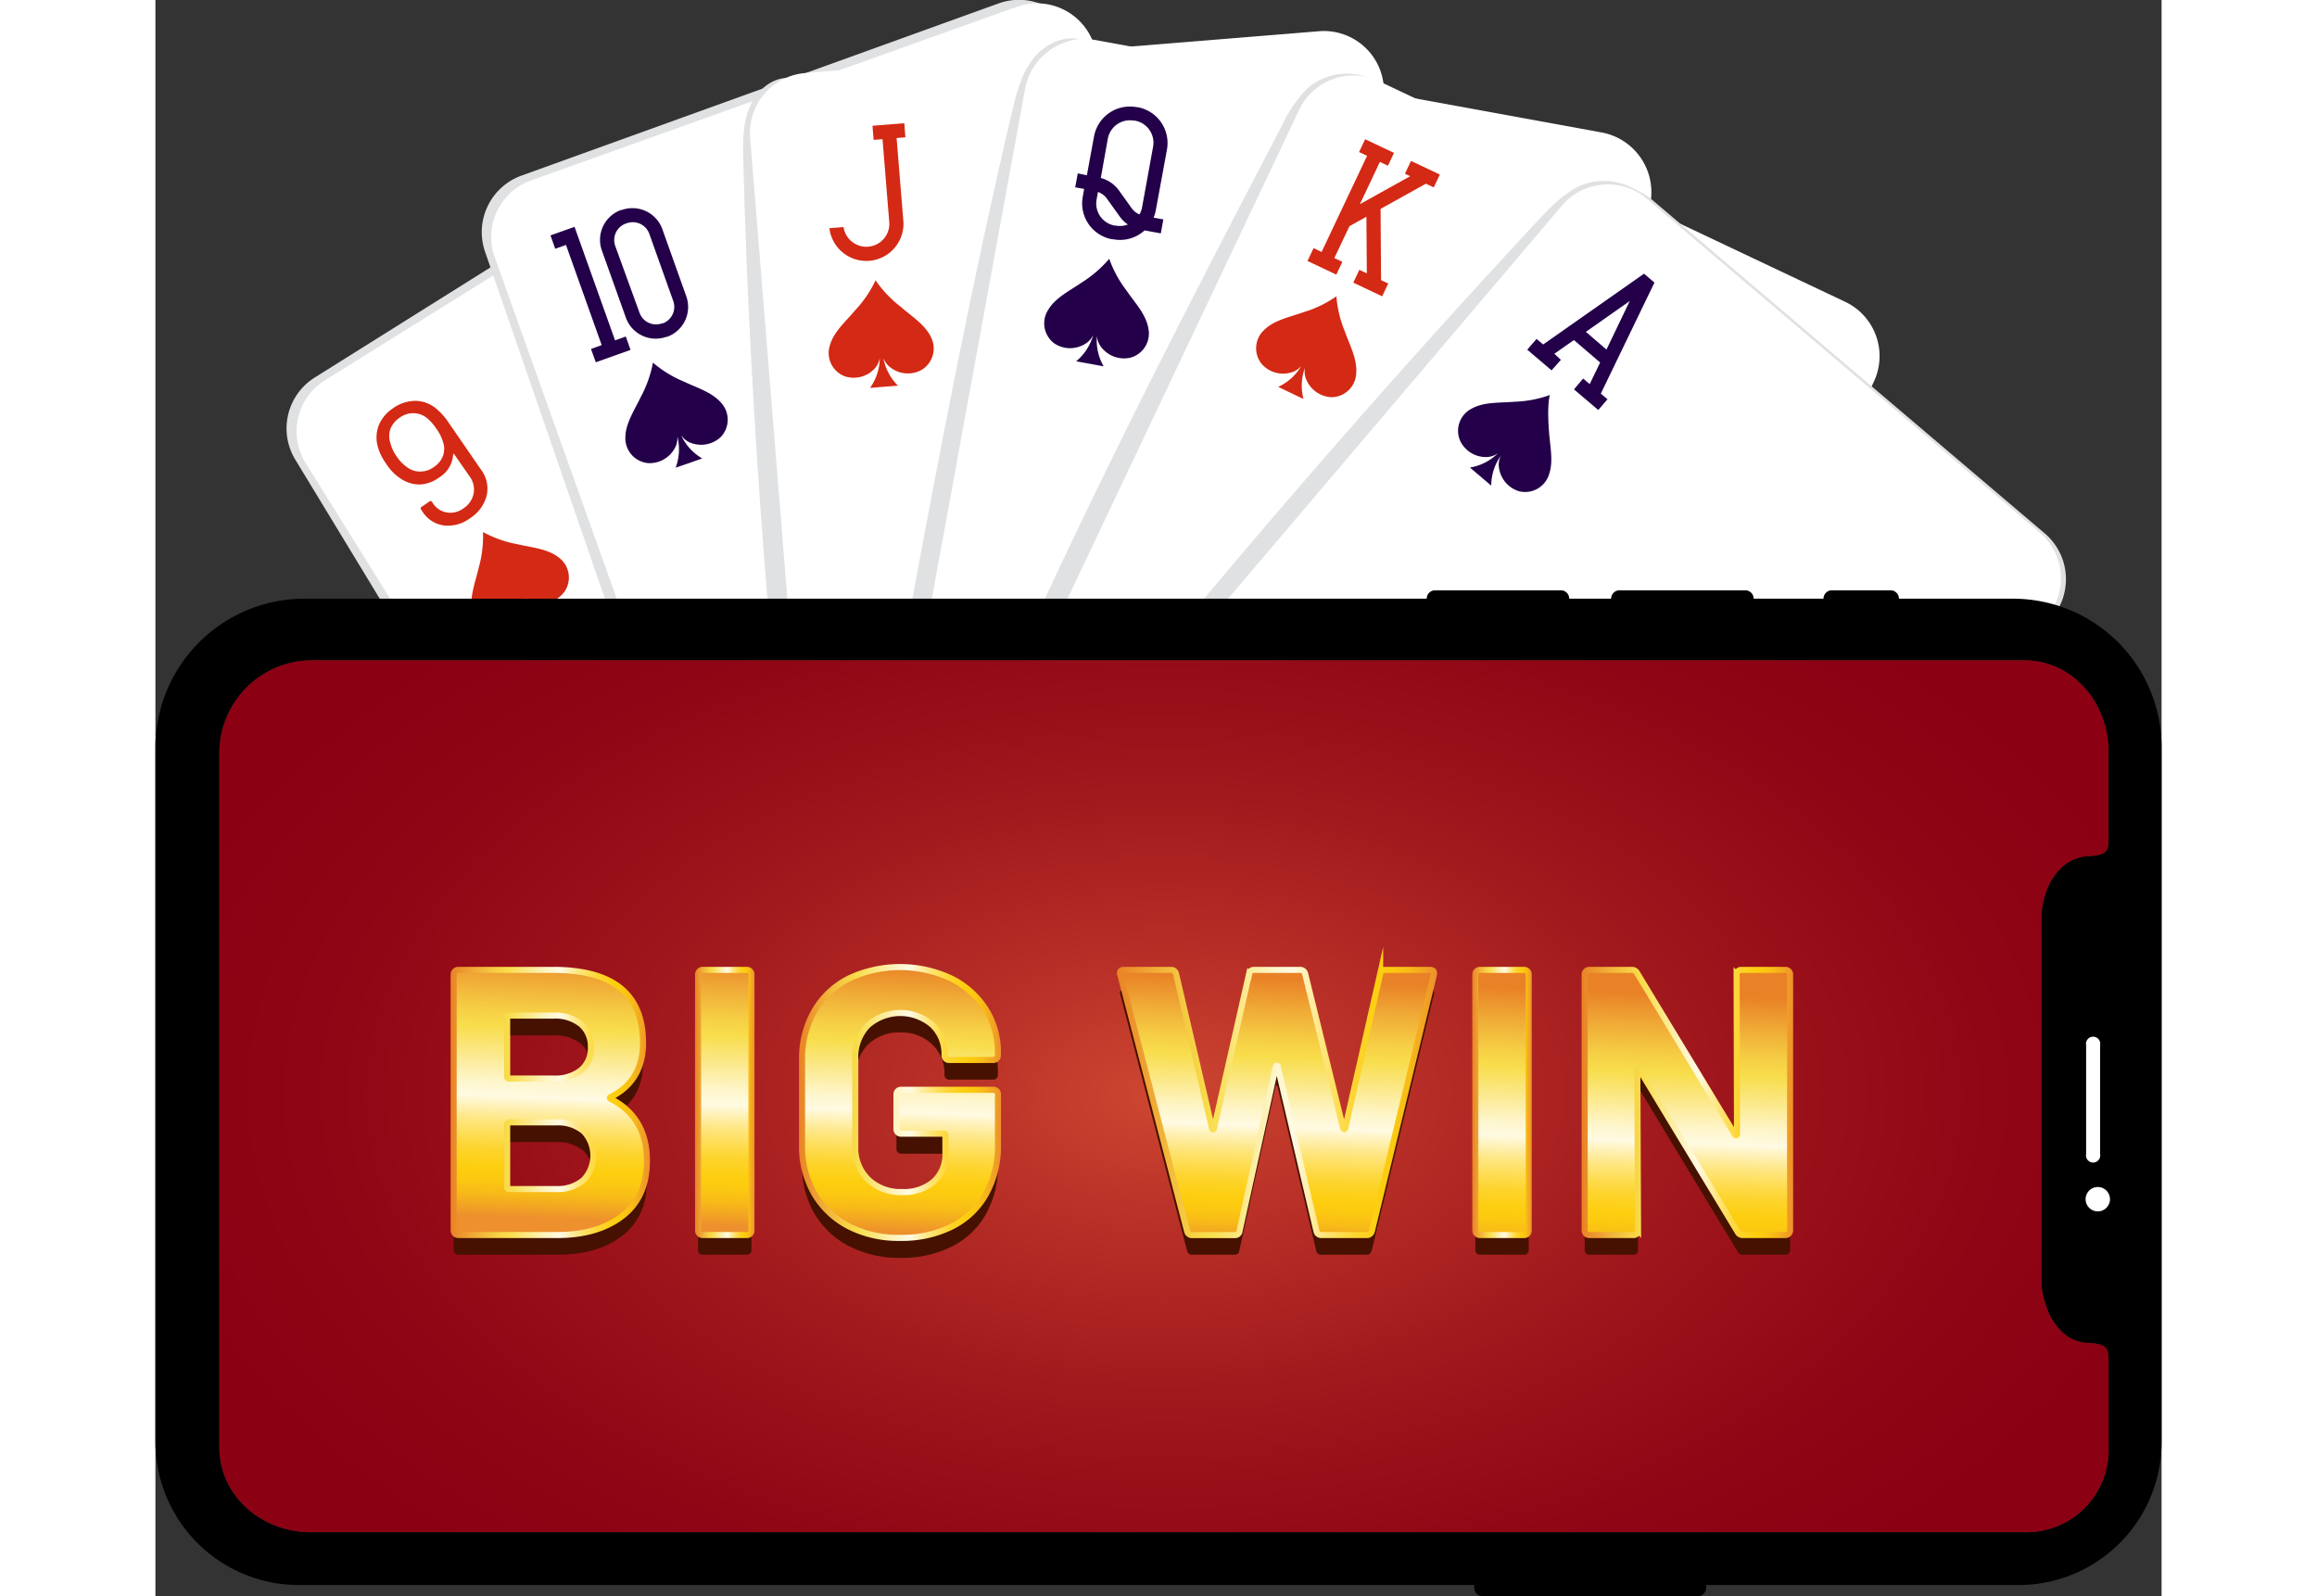
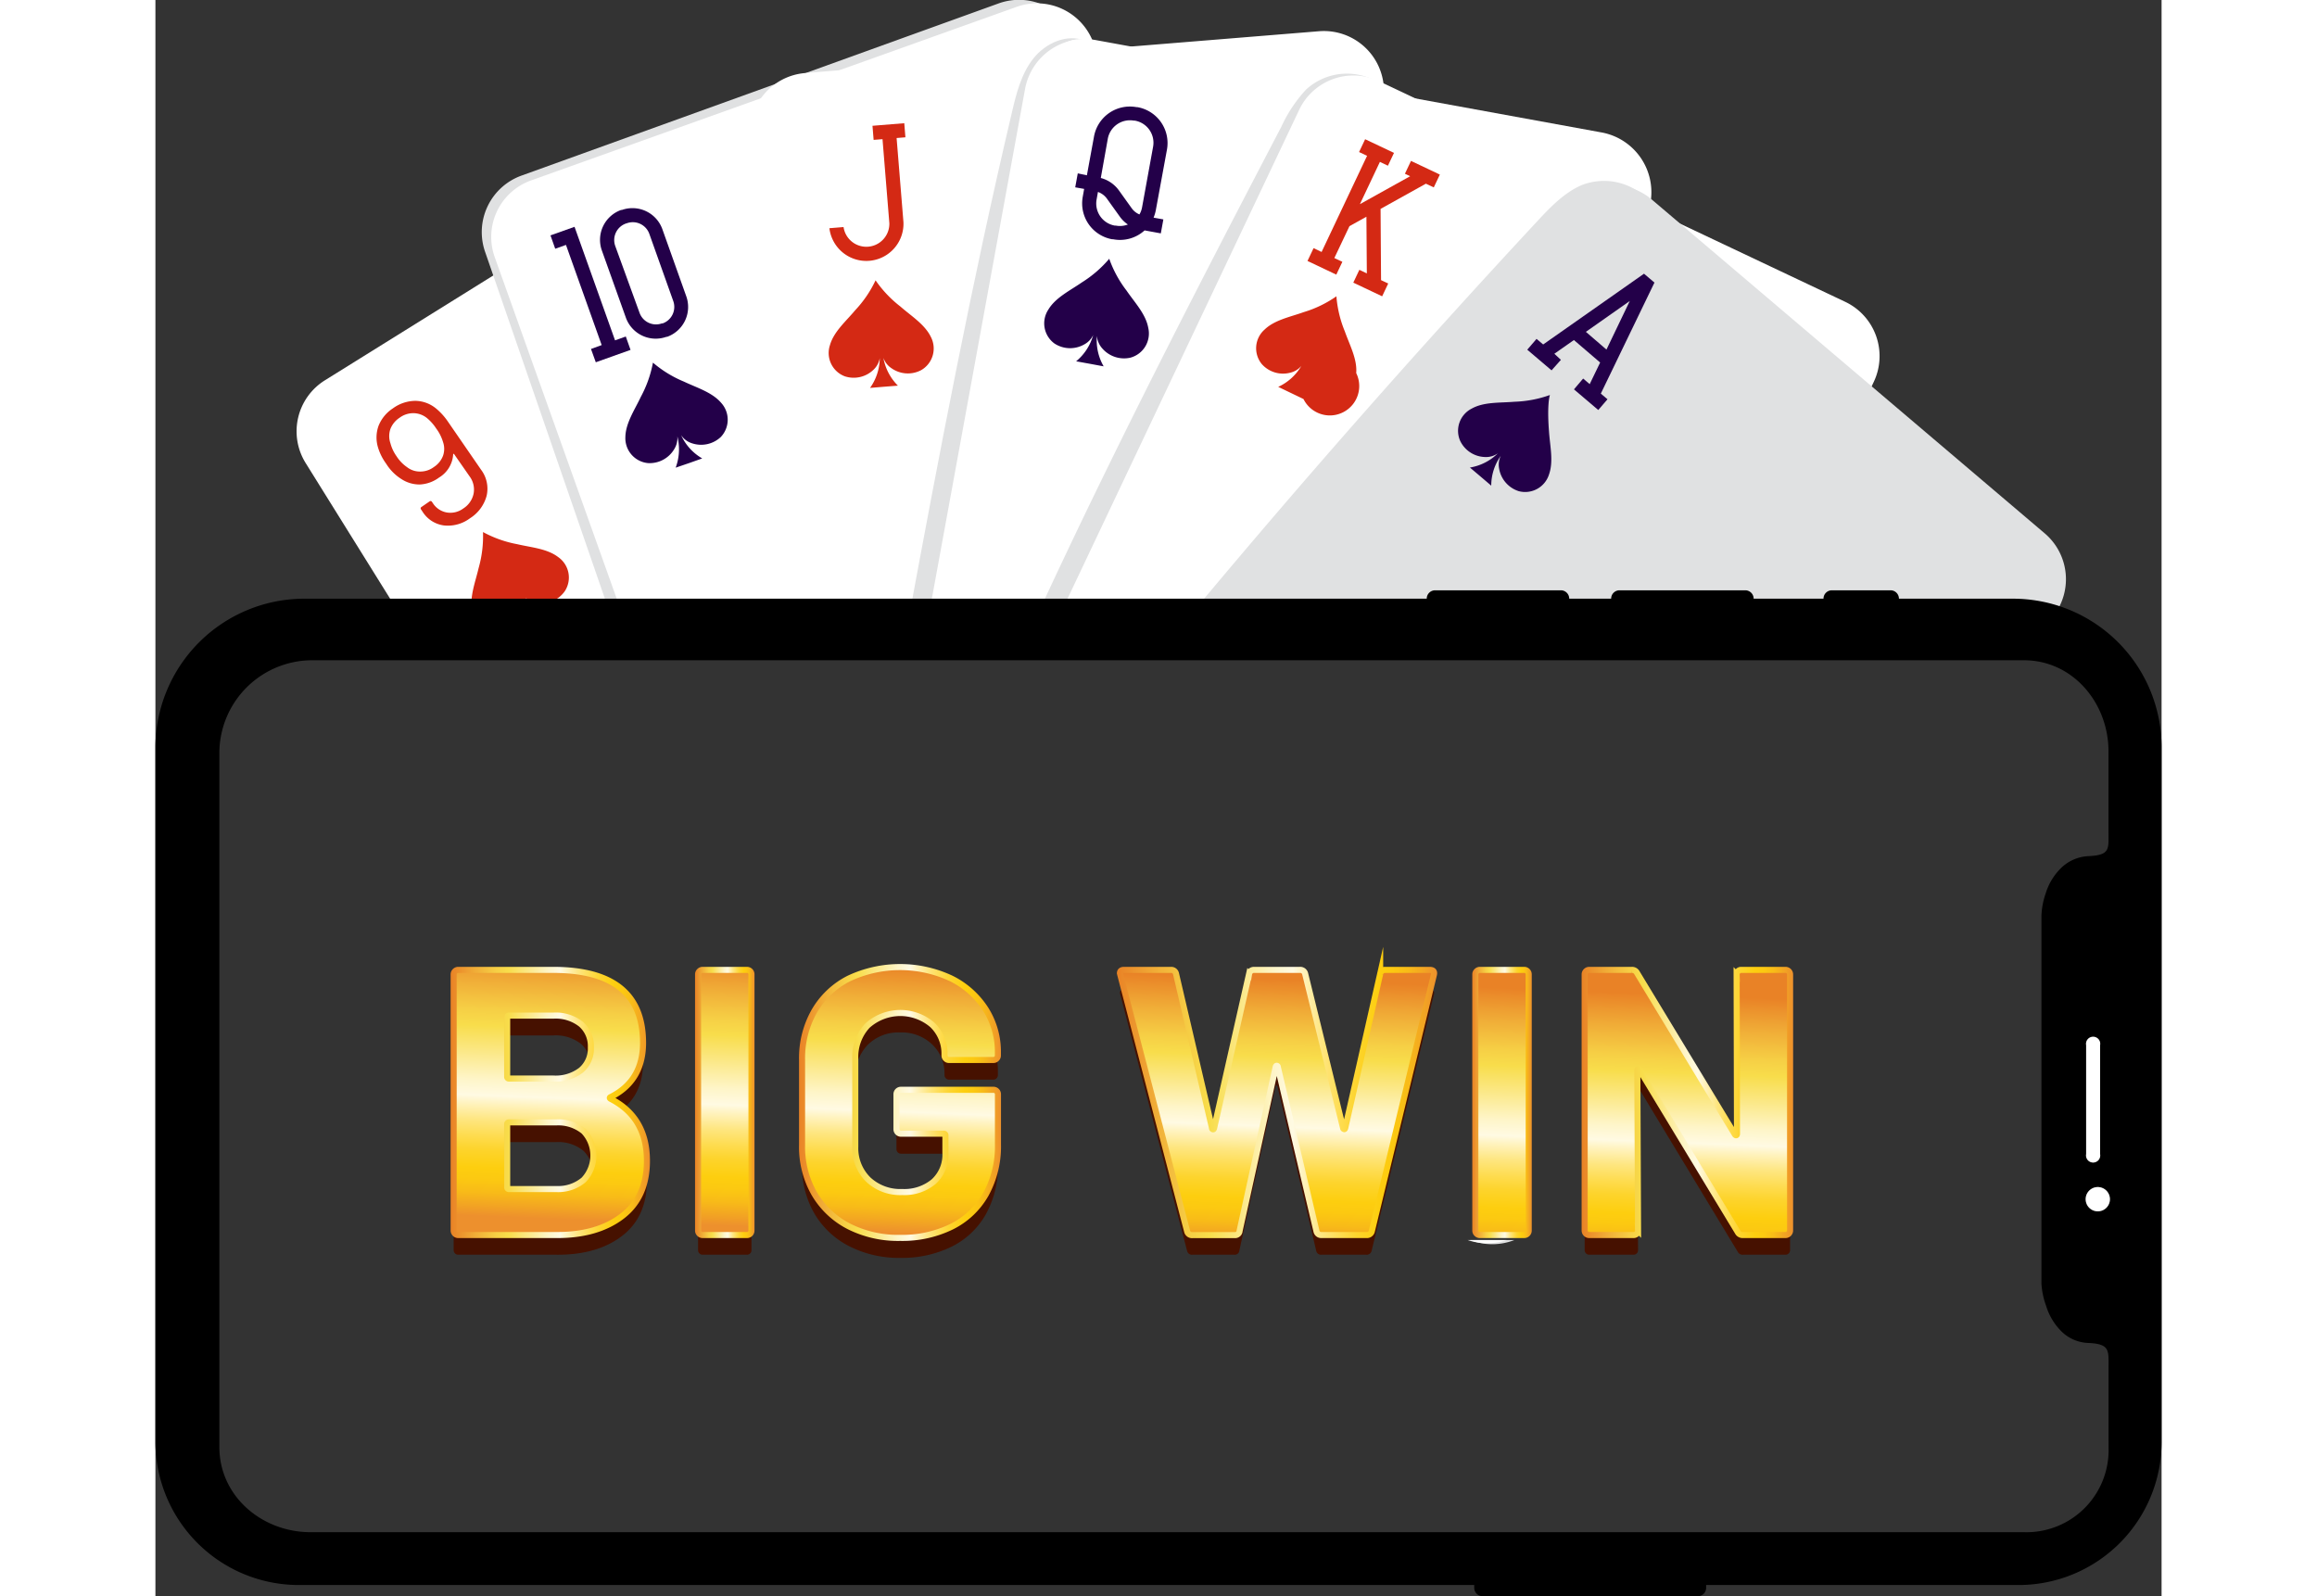
<svg xmlns="http://www.w3.org/2000/svg" xmlns:xlink="http://www.w3.org/1999/xlink" id="Layer_1" width="450" height="310" data-name="Layer 1" viewBox="0 0 330.28 262.78">
  <rect x="0" y="0" width="330.28" height="262.78" fill="#333333" stroke="none" />
  <defs>
    <style>.cls-1{fill:#e0e1e2;}.cls-2{fill:#fff;}.cls-3{fill:#d42914;}.cls-4{fill:#230049;}.cls-5{fill:url(#radial-gradient);}.cls-6{fill:#461100;}.cls-10,.cls-11,.cls-12,.cls-7,.cls-8,.cls-9{stroke-miterlimit:10;}.cls-7{fill:url(#linear-gradient);stroke:url(#linear-gradient-2);}.cls-8{fill:url(#linear-gradient-3);stroke:url(#linear-gradient-4);}.cls-9{fill:url(#linear-gradient-5);stroke:url(#linear-gradient-6);}.cls-10{fill:url(#linear-gradient-7);stroke:url(#linear-gradient-8);}.cls-11{fill:url(#linear-gradient-9);stroke:url(#linear-gradient-10);}.cls-12{fill:url(#linear-gradient-11);stroke:url(#linear-gradient-12);}</style>
    <radialGradient id="radial-gradient" cx="215.21" cy="190.2" r="171.93" gradientTransform="translate(0 77.64) scale(1 0.59)" gradientUnits="userSpaceOnUse">
      <stop offset="0" stop-color="#ce4731" />
      <stop offset="0.21" stop-color="#b83027" />
      <stop offset="0.52" stop-color="#9f161c" />
      <stop offset="0.79" stop-color="#900615" />
      <stop offset="1" stop-color="#8b0013" />
    </radialGradient>
    <linearGradient id="linear-gradient" x1="114.94" y1="166.23" x2="113.19" y2="210.38" gradientUnits="userSpaceOnUse">
      <stop offset="0" stop-color="#e98226" />
      <stop offset="0.12" stop-color="#f0ac37" />
      <stop offset="0.23" stop-color="#f6cf45" />
      <stop offset="0.29" stop-color="#f8dd4b" />
      <stop offset="0.38" stop-color="#fbe782" />
      <stop offset="0.49" stop-color="#fef5c8" />
      <stop offset="0.55" stop-color="#fffae3" />
      <stop offset="0.58" stop-color="#fff3c0" />
      <stop offset="0.64" stop-color="#fee681" />
      <stop offset="0.7" stop-color="#fedc50" />
      <stop offset="0.75" stop-color="#fdd42d" />
      <stop offset="0.8" stop-color="#fdd017" />
      <stop offset="0.82" stop-color="#fdce0f" />
      <stop offset="0.86" stop-color="#fcc911" />
      <stop offset="0.91" stop-color="#f8bb18" />
      <stop offset="0.96" stop-color="#f2a423" />
      <stop offset="1" stop-color="#ed902d" />
    </linearGradient>
    <linearGradient id="linear-gradient-2" x1="97.77" y1="191.25" x2="130.57" y2="191.25" xlink:href="#linear-gradient" />
    <linearGradient id="linear-gradient-3" x1="143.83" y1="167.37" x2="142.09" y2="211.53" xlink:href="#linear-gradient" />
    <linearGradient id="linear-gradient-4" x1="137.99" y1="191.25" x2="147.78" y2="191.25" xlink:href="#linear-gradient" />
    <linearGradient id="linear-gradient-5" x1="172.63" y1="168.51" x2="170.88" y2="212.67" xlink:href="#linear-gradient" />
    <linearGradient id="linear-gradient-6" x1="155.08" y1="191.25" x2="188.38" y2="191.25" xlink:href="#linear-gradient" />
    <linearGradient id="linear-gradient-7" x1="233.72" y1="170.93" x2="231.98" y2="215.09" xlink:href="#linear-gradient" />
    <linearGradient id="linear-gradient-8" x1="207.4" y1="191.25" x2="260.13" y2="191.25" xlink:href="#linear-gradient" />
    <linearGradient id="linear-gradient-9" x1="271.59" y1="172.43" x2="269.85" y2="216.59" xlink:href="#linear-gradient" />
    <linearGradient id="linear-gradient-10" x1="265.95" y1="191.25" x2="275.74" y2="191.25" xlink:href="#linear-gradient" />
    <linearGradient id="linear-gradient-11" x1="302.04" y1="173.64" x2="300.29" y2="217.79" xlink:href="#linear-gradient" />
    <linearGradient id="linear-gradient-12" x1="283.91" y1="191.25" x2="318.77" y2="191.25" xlink:href="#linear-gradient" />
  </defs>
-   <path class="cls-1" d="M210.83,112.77,159.75,30.71a9.91,9.91,0,0,0-13.59-3.16L75.38,71.91A9.89,9.89,0,0,0,72.22,85.5l17.12,28.19c6,0,12.19,0,18.62-.06C129.25,113.19,181.39,112.9,210.83,112.77Z" transform="translate(-49.15 -9.76)" />
  <path class="cls-2" d="M213.89,112.76,162.76,30.64a9.9,9.9,0,0,0-13.59-3.17L77.05,72.37A9.89,9.89,0,0,0,73.89,86l17.26,27.72C96.55,113.66,185.14,112.88,213.89,112.76Z" transform="translate(-49.15 -9.76)" />
  <path class="cls-3" d="M104.07,113.64h2.39a4.68,4.68,0,0,0,3-3,3.41,3.41,0,0,0,0-2.15,8.51,8.51,0,0,1,.83,5.09l2-1.21,2-1.22a8.52,8.52,0,0,1-4.21-3,3.41,3.41,0,0,0,2,.9,4.7,4.7,0,0,0,4.49-2,4.1,4.1,0,0,0-1.1-5.57c-1.83-1.41-4.46-1.59-6.75-2.13a19.09,19.09,0,0,1-5.64-2,19.19,19.19,0,0,1-.72,5.93c-.53,2.29-1.52,4.74-1.07,7A4.24,4.24,0,0,0,104.07,113.64Z" transform="translate(-49.15 -9.76)" />
  <path class="cls-3" d="M97.3,79.16l5.47,7.94a5.18,5.18,0,0,1,.91,4.27,6.29,6.29,0,0,1-2.74,3.71,6.06,6.06,0,0,1-4.31,1.18A4.91,4.91,0,0,1,93.13,94l-.24-.36a.27.27,0,0,1,.08-.43l1.29-.89a.27.27,0,0,1,.43.08l.14.2a3.43,3.43,0,0,0,2.3,1.53,3.58,3.58,0,0,0,2.72-.67,3.8,3.8,0,0,0,1.68-2.42,3.62,3.62,0,0,0-.66-2.86L98.31,84.5a.08.08,0,0,0-.14.06,4.79,4.79,0,0,1-2.33,3.82,5.77,5.77,0,0,1-3.17,1.14,5.4,5.4,0,0,1-3-.88,7.89,7.89,0,0,1-2.53-2.54,8.79,8.79,0,0,1-1.38-2.8,5.64,5.64,0,0,1,.14-3.48A6.16,6.16,0,0,1,88.23,77a6.37,6.37,0,0,1,3.69-1.25A5.48,5.48,0,0,1,95.34,77,10.37,10.37,0,0,1,97.3,79.16Zm-.8,5.63a3.43,3.43,0,0,0,0-2.26,7.18,7.18,0,0,0-1.14-2.25,7.6,7.6,0,0,0-1.51-1.7,3.62,3.62,0,0,0-2.16-.8,3.79,3.79,0,0,0-2.34.75,3.91,3.91,0,0,0-1.51,1.84,3.59,3.59,0,0,0,0,2.36,6.58,6.58,0,0,0,1,2.13,6.31,6.31,0,0,0,1.74,1.81,3.42,3.42,0,0,0,2.07.72A3.73,3.73,0,0,0,95,86.64,3.82,3.82,0,0,0,96.5,84.79Z" transform="translate(-49.15 -9.76)" />
  <path class="cls-1" d="M124.89,113.37c36.75-.43,99.67-.66,106.47-.66l3.69,0L200.64,16.3a9.89,9.89,0,0,0-12.61-6L109.44,38.66a9.89,9.89,0,0,0-6,12.6Z" transform="translate(-49.15 -9.76)" />
  <path class="cls-2" d="M126.89,113.35c37-.42,107.74-.65,110.92-.67L203.6,16.87a9.91,9.91,0,0,0-12.61-6L111,39.46a9.88,9.88,0,0,0-6,12.6Z" transform="translate(-49.15 -9.76)" />
  <path class="cls-4" d="M142.3,76.09c-1.49-1.75-4-2.49-6.15-3.51a19,19,0,0,1-5.09-3.12,19.32,19.32,0,0,1-2,5.64c-1,2.13-2.5,4.31-2.54,6.61A4.12,4.12,0,0,0,130.25,86a4.71,4.71,0,0,0,4.32-2.31,3.47,3.47,0,0,0,.51-2.09,8.62,8.62,0,0,1-.28,5.15L137,86l2.17-.77a8.48,8.48,0,0,1-3.47-3.82,3.35,3.35,0,0,0,1.71,1.3,4.73,4.73,0,0,0,4.81-1A4.12,4.12,0,0,0,142.3,76.09Z" transform="translate(-49.15 -9.76)" />
  <path class="cls-4" d="M133.39,65.21l-.12,0a5.22,5.22,0,0,1-6.67-3.16L122.65,51a5.22,5.22,0,0,1,3.16-6.67l.12,0a5.23,5.23,0,0,1,6.68,3.16l3.94,11.06A5.22,5.22,0,0,1,133.39,65.21ZM126.6,46.56a2.89,2.89,0,0,0-1.75,3.69l4,11a2.88,2.88,0,0,0,3.68,1.75l.13,0a2.88,2.88,0,0,0,1.74-3.69l-3.94-11.06a2.89,2.89,0,0,0-3.69-1.74Z" transform="translate(-49.15 -9.76)" />
  <polygon class="cls-4" points="77.44 55.4 75.67 56.03 69 37.34 65.04 38.75 65.82 40.95 67.59 40.32 73.47 56.81 71.71 57.45 72.5 59.64 78.22 57.6 77.44 55.4" />
-   <path class="cls-1" d="M149.31,100.92q.47,6.1,1,12.21l6.53,0c-2-24.84-4.54-49.62-7.94-74.32-.79-5.76-1.36-12.58,4.2-16.23-2.85.11-5.24,2.46-6.26,5.13s-1,5.62-.91,8.47C146.48,57.75,147.67,79.35,149.31,100.92Z" transform="translate(-49.15 -9.76)" />
  <path class="cls-2" d="M153.58,113.11c34.17-.27,90.94-.46,105-.51l-7.21-88.7a9.89,9.89,0,0,0-10.63-9l-84.68,6.89a9.89,9.89,0,0,0-9,10.63Z" transform="translate(-49.15 -9.76)" />
  <path class="cls-3" d="M176.82,65.24c-1-2.08-3.24-3.45-5-5a19.23,19.23,0,0,1-4.11-4.33,19,19,0,0,1-3.36,4.93c-1.51,1.81-3.52,3.52-4.15,5.74a4.1,4.1,0,0,0,2.44,5.13,4.69,4.69,0,0,0,4.76-1.11,3.46,3.46,0,0,0,1-1.88,8.58,8.58,0,0,1-1.6,4.9l2.3-.19,2.29-.18A8.56,8.56,0,0,1,169,68.68a3.38,3.38,0,0,0,1.33,1.7,4.68,4.68,0,0,0,4.88.32A4.11,4.11,0,0,0,176.82,65.24Z" transform="translate(-49.15 -9.76)" />
  <path class="cls-3" d="M172.3,46.34l-1.22-15-2.32.19,1.22,15a3.79,3.79,0,0,1-7.54.61l-2.33.19a6.12,6.12,0,0,0,12.19-1Z" transform="translate(-49.15 -9.76)" />
  <rect class="cls-3" x="167.29" y="30.26" width="5.25" height="2.33" transform="translate(-51.14 4.11) rotate(-4.65)" />
  <path class="cls-1" d="M179.41,112.93c5.29-27.79,9.9-55.71,13.39-83.78.36-3,.75-6,2.25-8.62,1.15-2,4.49-5.15,7.15-4.06-3-1.22-6.53.4-8.53,2.94s-2.8,5.79-3.53,8.93c-6.6,28-12,56.31-17.23,84.63Z" transform="translate(-49.15 -9.76)" />
  <path class="cls-2" d="M282.61,112.56l12.66-69.35a10,10,0,0,0-8-11.64l-83.3-15.21a10,10,0,0,0-11.64,8L176.12,113C202.9,112.79,257.51,112.57,282.61,112.56Z" transform="translate(-49.15 -9.76)" />
  <path class="cls-4" d="M212.6,63.72c-.41-2.27-2.24-4.17-3.57-6.12a18.83,18.83,0,0,1-2.85-5.24,19.32,19.32,0,0,1-4.52,3.9c-1.93,1.34-4.31,2.48-5.5,4.46a4.11,4.11,0,0,0,1,5.59,4.69,4.69,0,0,0,4.89.16,3.37,3.37,0,0,0,1.49-1.56,8.59,8.59,0,0,1-2.81,4.33l2.26.41,2.27.42a8.54,8.54,0,0,1-1.11-5,3.47,3.47,0,0,0,.84,2,4.74,4.74,0,0,0,4.64,1.58A4.12,4.12,0,0,0,212.6,63.72Z" transform="translate(-49.15 -9.76)" />
  <path class="cls-4" d="M215.68,34.4a6,6,0,0,0-4.86-7l-.15,0a6,6,0,0,0-7,4.85l-1.17,6.37L201,38.3l-.42,2.3,1.47.26-.23,1.29a6,6,0,0,0,4.85,7l.16,0A6,6,0,0,0,212,47.69l2.67.49.42-2.3-1.61-.29a6.35,6.35,0,0,0,.37-1.24Zm-9.74-1.78a3.71,3.71,0,0,1,4.31-3l.15,0a3.69,3.69,0,0,1,3,4.3l-1.82,10a3.49,3.49,0,0,1-.43,1.14,3,3,0,0,1-1.26-1l-2.15-3a5.38,5.38,0,0,0-2.95-2Zm1.32,14.28-.16,0a3.69,3.69,0,0,1-3-4.3l.22-1.24a3.09,3.09,0,0,1,1.47,1.09l2.15,3a5.27,5.27,0,0,0,1.31,1.27A3.63,3.63,0,0,1,207.26,46.9Z" transform="translate(-49.15 -9.76)" />
  <path class="cls-1" d="M200.76,112.82q5.93-12.16,11.62-24.43Q218.7,74.76,224.63,61l6.15-14.28c1.74-4.05,3.13-10.22,5.87-13.64,1.3-3,2.68-6.17,5.18-8.34,2.32-2,5.91-2.92,8.55-1.46a9.92,9.92,0,0,0-11.81,1.24,23.39,23.39,0,0,0-4.07,6.13C224.39,50,214.38,69.34,204.83,88.94q-5.81,11.9-11.34,23.92Z" transform="translate(-49.15 -9.76)" />
  <path class="cls-2" d="M313.13,112.6l18.93-40a9.89,9.89,0,0,0-4.69-13.14L250.6,23.13a9.89,9.89,0,0,0-13.14,4.69l-40.28,85C214.71,112.75,278.1,112.45,313.13,112.6Z" transform="translate(-49.15 -9.76)" />
-   <path class="cls-3" d="M246.84,71.18c.19-2.3-1.08-4.61-1.86-6.83a19,19,0,0,1-1.4-5.81,18.81,18.81,0,0,1-5.37,2.6c-2.22.8-4.81,1.28-6.47,2.89a4.1,4.1,0,0,0-.45,5.66A4.67,4.67,0,0,0,236,71.11,3.41,3.41,0,0,0,237.81,70,8.57,8.57,0,0,1,234,73.45l2.08,1,2.08,1a8.61,8.61,0,0,1,.24-5.15,3.44,3.44,0,0,0,.3,2.13,4.72,4.72,0,0,0,4.07,2.72A4.11,4.11,0,0,0,246.84,71.18Z" transform="translate(-49.15 -9.76)" />
+   <path class="cls-3" d="M246.84,71.18c.19-2.3-1.08-4.61-1.86-6.83a19,19,0,0,1-1.4-5.81,18.81,18.81,0,0,1-5.37,2.6c-2.22.8-4.81,1.28-6.47,2.89a4.1,4.1,0,0,0-.45,5.66A4.67,4.67,0,0,0,236,71.11,3.41,3.41,0,0,0,237.81,70,8.57,8.57,0,0,1,234,73.45l2.08,1,2.08,1A4.11,4.11,0,0,0,246.84,71.18Z" transform="translate(-49.15 -9.76)" />
  <polygon class="cls-3" points="206.71 26.49 205.71 28.6 206.57 29.01 198.3 33.61 201.59 26.65 202.91 27.28 203.91 25.17 199.16 22.92 198.16 25.03 199.48 25.65 191.99 41.48 190.67 40.85 189.67 42.96 194.41 45.21 195.41 43.1 194.09 42.48 196.58 37.23 199.37 35.68 199.44 45.01 198.21 44.42 197.21 46.53 201.96 48.78 202.96 46.67 201.78 46.12 201.7 34.39 209.16 30.24 210.46 30.85 211.46 28.74 206.71 26.49" />
  <path class="cls-1" d="M225.94,112.72q26.72-30.9,51.55-63.36c2.23-2.91,4.56-5.93,7.83-7.58,3-1.51,7-1.52,9.55.83a10.08,10.08,0,0,0-10.95-2.36c-2.89,1.27-5.13,3.63-7.28,5.94q-30.19,32.46-58.54,66.56Z" transform="translate(-49.15 -9.76)" />
  <path class="cls-1" d="M359.72,113.41l1.63-1.91a9.9,9.9,0,0,0-1.13-13.91l-64.74-55a9.89,9.89,0,0,0-13.91,1.13l-58.63,69C227.2,112.71,337.57,112.07,359.72,113.41Z" transform="translate(-49.15 -9.76)" />
  <path class="cls-1" d="M265.59,213.9a10,10,0,0,0,7.3,0Z" transform="translate(-49.15 -9.76)" />
  <path class="cls-2" d="M265.18,213.9a9.94,9.94,0,0,0,6.44,0Z" transform="translate(-49.15 -9.76)" />
-   <path class="cls-2" d="M358.81,113.36l1.71-2a9.91,9.91,0,0,0-1.13-13.91l-64.74-55a9.91,9.91,0,0,0-13.91,1.13L222,112.73C226.74,112.71,335,112.09,358.81,113.36Z" transform="translate(-49.15 -9.76)" />
  <path class="cls-4" d="M278.58,87.87c.77-2.16.15-4.73,0-7.08-.28-3.52-.05-5.4.15-6a19.11,19.11,0,0,1-5.86,1.11c-2.35.2-5,0-7,1.12a4.1,4.1,0,0,0-1.9,5.35A4.68,4.68,0,0,0,268.09,85a3.37,3.37,0,0,0,2.07-.61,8.49,8.49,0,0,1-4.6,2.34l1.76,1.49,1.75,1.49a8.5,8.5,0,0,1,1.57-4.91,3.36,3.36,0,0,0-.27,2.13,4.73,4.73,0,0,0,3.23,3.69A4.12,4.12,0,0,0,278.58,87.87Z" transform="translate(-49.15 -9.76)" />
  <path class="cls-4" d="M295.94,56.28l-1.72-1.46-16.6,11.65-1.09-.92L275,67.33l4,3.4L280.54,69,279.46,68l3.22-2.26L287,69.44,285.28,73l-1.08-.92-1.51,1.78,4,3.4,1.52-1.77-1.1-.93Zm-11.29,8.11,7.23-5.08-3.84,8Z" transform="translate(-49.15 -9.76)" />
  <path d="M304.45,270.7h51.43a23.55,23.55,0,0,0,23.55-23.55V132.72A24.47,24.47,0,0,0,355,108.32H336.19a1.38,1.38,0,0,0-1.38-1.38h-9.66a1.38,1.38,0,0,0-1.38,1.38h-11.5a1.38,1.38,0,0,0-1.38-1.38h-20.7a1.38,1.38,0,0,0-1.38,1.38h-6.9a1.38,1.38,0,0,0-1.38-1.38h-20.7a1.38,1.38,0,0,0-1.38,1.38H73.62a24.54,24.54,0,0,0-24.47,24.47V247.15A23.62,23.62,0,0,0,72.7,270.7H266.27v.46a1.38,1.38,0,0,0,1.38,1.38h35.42a1.38,1.38,0,0,0,1.38-1.38Zm64.47-61.51a2,2,0,1,1,2-2A2,2,0,0,1,368.92,209.19Zm.39-27.37v17.94a1.17,1.17,0,1,1-2.3,0V181.82a1.17,1.17,0,1,1,2.3,0ZM74.68,262c-8,0-15-5.93-15-14V133.46a15.3,15.3,0,0,1,15-15H356.79c8,0,13.9,7,13.9,15V146.7c0,2.8.32,3.83-3.23,4a6.89,6.89,0,0,0-4.46,1.85,9.87,9.87,0,0,0-2.65,4.29,12.5,12.5,0,0,0-.7,3.69v60.52a12.91,12.91,0,0,0,.77,3.69A10.09,10.09,0,0,0,363,229a6.64,6.64,0,0,0,4.38,1.85c3.55.16,3.32,1.2,3.32,4V248a13.52,13.52,0,0,1-13.9,14Z" transform="translate(-49.15 -9.76)" />
  <path class="cls-2" d="M369.31,199.76V181.82a1.17,1.17,0,1,0-2.3,0v17.94a1.17,1.17,0,1,0,2.3,0Z" transform="translate(-49.15 -9.76)" />
  <path class="cls-2" d="M370.93,207.18a2,2,0,1,0-2,2A2,2,0,0,0,370.93,207.18Z" transform="translate(-49.15 -9.76)" />
-   <path class="cls-5" d="M74.68,262c-8,0-15-5.93-15-14V133.46a15.3,15.3,0,0,1,15-15H356.79c8,0,13.9,7,13.9,15V146.7c0,2.8.32,3.83-3.23,4a6.89,6.89,0,0,0-4.46,1.85,9.87,9.87,0,0,0-2.65,4.29,12.5,12.5,0,0,0-.7,3.69v60.52a12.91,12.91,0,0,0,.77,3.69A10.09,10.09,0,0,0,363,229a6.64,6.64,0,0,0,4.38,1.85c3.55.16,3.32,1.2,3.32,4V248a13.52,13.52,0,0,1-13.9,14Z" transform="translate(-49.15 -9.76)" />
  <path class="cls-6" d="M124.15,193.94q5.92,3,5.92,10.16,0,6-4.11,9.14t-10.79,3.08H99a.75.75,0,0,1-.75-.75V173.42a.71.71,0,0,1,.22-.53.69.69,0,0,1,.53-.22h15.65q14.77,0,14.78,12,0,6.24-5.3,8.92C123.9,193.69,123.9,193.81,124.15,193.94Zm-17.09-13.41v9.73a.28.28,0,0,0,.31.31h7.3a6.87,6.87,0,0,0,4.55-1.37,4.66,4.66,0,0,0,1.62-3.75,4.81,4.81,0,0,0-1.62-3.83,6.71,6.71,0,0,0-4.55-1.4h-7.3A.28.28,0,0,0,107.06,180.53Zm12.6,26.72a5.8,5.8,0,0,0,0-8,6.54,6.54,0,0,0-4.55-1.47h-7.74a.28.28,0,0,0-.31.31V208.4a.28.28,0,0,0,.31.31h7.8A6.44,6.44,0,0,0,119.66,207.25Z" transform="translate(-49.15 -9.76)" />
  <path class="cls-6" d="M138.71,216.1a.69.69,0,0,1-.22-.53V173.42a.75.75,0,0,1,.75-.75h7.3a.73.73,0,0,1,.53.22.74.74,0,0,1,.21.53v42.15a.73.73,0,0,1-.74.75h-7.3A.71.71,0,0,1,138.71,216.1Z" transform="translate(-49.15 -9.76)" />
  <path class="cls-6" d="M163.31,214.89a14,14,0,0,1-5.7-5.4,15.44,15.44,0,0,1-2-8v-14a15.65,15.65,0,0,1,2-8,13.69,13.69,0,0,1,5.7-5.4,19.82,19.82,0,0,1,16.87,0,14.17,14.17,0,0,1,5.67,5.09,13.11,13.11,0,0,1,2,7.14v.43a.75.75,0,0,1-.75.75h-7.29a.75.75,0,0,1-.75-.75v-.18a6.53,6.53,0,0,0-2-4.84,7.23,7.23,0,0,0-5.3-2,7.14,7.14,0,0,0-5.39,2.09,7.5,7.5,0,0,0-2,5.45v14.47a7.24,7.24,0,0,0,2.18,5.46,7.73,7.73,0,0,0,5.55,2.09,7.5,7.5,0,0,0,5.18-1.72,6,6,0,0,0,1.93-4.77V200a.28.28,0,0,0-.31-.31h-7a.75.75,0,0,1-.75-.75v-5.73a.75.75,0,0,1,.75-.75h15.21a.75.75,0,0,1,.75.75v8.23a16.31,16.31,0,0,1-2,8.23,13.14,13.14,0,0,1-5.64,5.33,18.48,18.48,0,0,1-8.45,1.84A17.94,17.94,0,0,1,163.31,214.89Z" transform="translate(-49.15 -9.76)" />
  <path class="cls-6" d="M219,215.7l-11-42.22-.06-.25c0-.37.22-.56.68-.56h7.74a.79.79,0,0,1,.81.62l5.92,25.38c0,.17.1.25.19.25s.14-.08.18-.25l5.74-25.31a.81.81,0,0,1,.81-.69h7.55a.82.82,0,0,1,.87.62l6.24,25.38c0,.13.1.2.18.22s.15,0,.19-.22l5.74-25.31a.79.79,0,0,1,.81-.69h7.36c.58,0,.81.27.68.81L249.37,215.7a.82.82,0,0,1-.88.62h-7.42a.78.78,0,0,1-.81-.62l-6.36-27c0-.17-.1-.25-.19-.25s-.14.08-.18.25l-5.93,26.94a.74.74,0,0,1-.81.68h-6.92A.81.81,0,0,1,219,215.7Z" transform="translate(-49.15 -9.76)" />
-   <path class="cls-6" d="M266.67,216.1a.69.69,0,0,1-.22-.53V173.42a.75.75,0,0,1,.75-.75h7.3a.73.73,0,0,1,.53.22.74.74,0,0,1,.21.53v42.15a.73.73,0,0,1-.74.75h-7.3A.71.71,0,0,1,266.67,216.1Z" transform="translate(-49.15 -9.76)" />
  <path class="cls-6" d="M309.7,172.89a.69.69,0,0,1,.53-.22h7.29a.69.69,0,0,1,.53.22.71.71,0,0,1,.22.53v42.15a.75.75,0,0,1-.75.75h-7a.89.89,0,0,1-.88-.5l-16.15-26.69c-.08-.12-.16-.17-.25-.15s-.12.11-.12.28l.12,26.31a.73.73,0,0,1-.74.75h-7.3a.75.75,0,0,1-.75-.75V173.42a.71.71,0,0,1,.22-.53.69.69,0,0,1,.53-.22h7a.9.9,0,0,1,.87.5l16.09,26.57c.08.12.16.17.25.15s.12-.11.12-.28l-.06-26.19A.71.71,0,0,1,309.7,172.89Z" transform="translate(-49.15 -9.76)" />
  <path class="cls-7" d="M124.15,190.69q5.92,3.06,5.92,10.17,0,6-4.11,9.13t-10.79,3.09H99a.75.75,0,0,1-.75-.75V170.18a.75.75,0,0,1,.75-.75h15.65q14.77,0,14.78,12,0,6.24-5.3,8.92C123.9,190.44,123.9,190.57,124.15,190.69Zm-17.09-13.4V187a.28.28,0,0,0,.31.32h7.3a6.81,6.81,0,0,0,4.55-1.38,4.64,4.64,0,0,0,1.62-3.74,4.79,4.79,0,0,0-1.62-3.83,6.72,6.72,0,0,0-4.55-1.41h-7.3A.28.28,0,0,0,107.06,177.29ZM119.66,204a5.81,5.81,0,0,0,0-8,6.58,6.58,0,0,0-4.55-1.46h-7.74a.28.28,0,0,0-.31.31v10.35a.28.28,0,0,0,.31.31h7.8A6.49,6.49,0,0,0,119.66,204Z" transform="translate(-49.15 -9.76)" />
  <path class="cls-8" d="M138.71,212.86a.69.69,0,0,1-.22-.53V170.18a.69.69,0,0,1,.22-.53.71.71,0,0,1,.53-.22h7.3a.73.73,0,0,1,.74.75v42.15a.73.73,0,0,1-.74.75h-7.3A.71.71,0,0,1,138.71,212.86Z" transform="translate(-49.15 -9.76)" />
  <path class="cls-9" d="M163.31,211.65a14,14,0,0,1-5.7-5.4,15.49,15.49,0,0,1-2-8v-14a15.62,15.62,0,0,1,2-8,13.69,13.69,0,0,1,5.7-5.4,19.82,19.82,0,0,1,16.87,0,14.22,14.22,0,0,1,5.67,5.08,13.11,13.11,0,0,1,2,7.14v.44a.71.71,0,0,1-.22.53.69.69,0,0,1-.53.22h-7.29a.69.69,0,0,1-.53-.22.71.71,0,0,1-.22-.53v-.19a6.52,6.52,0,0,0-2-4.83,8.08,8.08,0,0,0-10.69.12,7.54,7.54,0,0,0-2,5.46v14.47a7.22,7.22,0,0,0,2.18,5.45A7.69,7.69,0,0,0,172.1,206a7.54,7.54,0,0,0,5.18-1.71,6,6,0,0,0,1.93-4.77v-2.81a.27.27,0,0,0-.31-.31h-7a.75.75,0,0,1-.75-.75v-5.74a.73.73,0,0,1,.75-.74h15.21a.73.73,0,0,1,.75.74v8.24a16.31,16.31,0,0,1-2,8.23,13.2,13.2,0,0,1-5.64,5.33,18.48,18.48,0,0,1-8.45,1.84A17.94,17.94,0,0,1,163.31,211.65Z" transform="translate(-49.15 -9.76)" />
  <path class="cls-10" d="M219,212.46l-11-42.22-.06-.25c0-.37.22-.56.68-.56h7.74a.79.79,0,0,1,.81.62l5.92,25.38c0,.17.1.25.19.25s.14-.08.18-.25l5.74-25.32a.81.81,0,0,1,.81-.68h7.55a.82.82,0,0,1,.87.62l6.24,25.38c0,.13.1.2.18.22s.15-.05.19-.22l5.74-25.32a.79.79,0,0,1,.81-.68h7.36c.58,0,.81.27.68.81l-10.22,42.22a.83.83,0,0,1-.88.62h-7.42a.79.79,0,0,1-.81-.62l-6.36-27c0-.16-.1-.24-.19-.24s-.14.08-.18.24l-5.93,26.94a.74.74,0,0,1-.81.69h-6.92A.82.82,0,0,1,219,212.46Z" transform="translate(-49.15 -9.76)" />
  <path class="cls-11" d="M266.67,212.86a.69.69,0,0,1-.22-.53V170.18a.69.69,0,0,1,.22-.53.71.71,0,0,1,.53-.22h7.3a.73.73,0,0,1,.74.75v42.15a.73.73,0,0,1-.74.75h-7.3A.71.71,0,0,1,266.67,212.86Z" transform="translate(-49.15 -9.76)" />
  <path class="cls-12" d="M309.7,169.65a.69.69,0,0,1,.53-.22h7.29a.75.75,0,0,1,.75.75v42.15a.75.75,0,0,1-.75.75h-7a.91.91,0,0,1-.88-.5l-16.15-26.69c-.08-.12-.16-.18-.25-.15s-.12.11-.12.28l.12,26.31a.73.73,0,0,1-.74.75h-7.3a.75.75,0,0,1-.75-.75V170.18a.75.75,0,0,1,.75-.75h7a.9.9,0,0,1,.87.5l16.09,26.56c.08.13.16.18.25.16s.12-.12.12-.28l-.06-26.19A.69.69,0,0,1,309.7,169.65Z" transform="translate(-49.15 -9.76)" />
</svg>